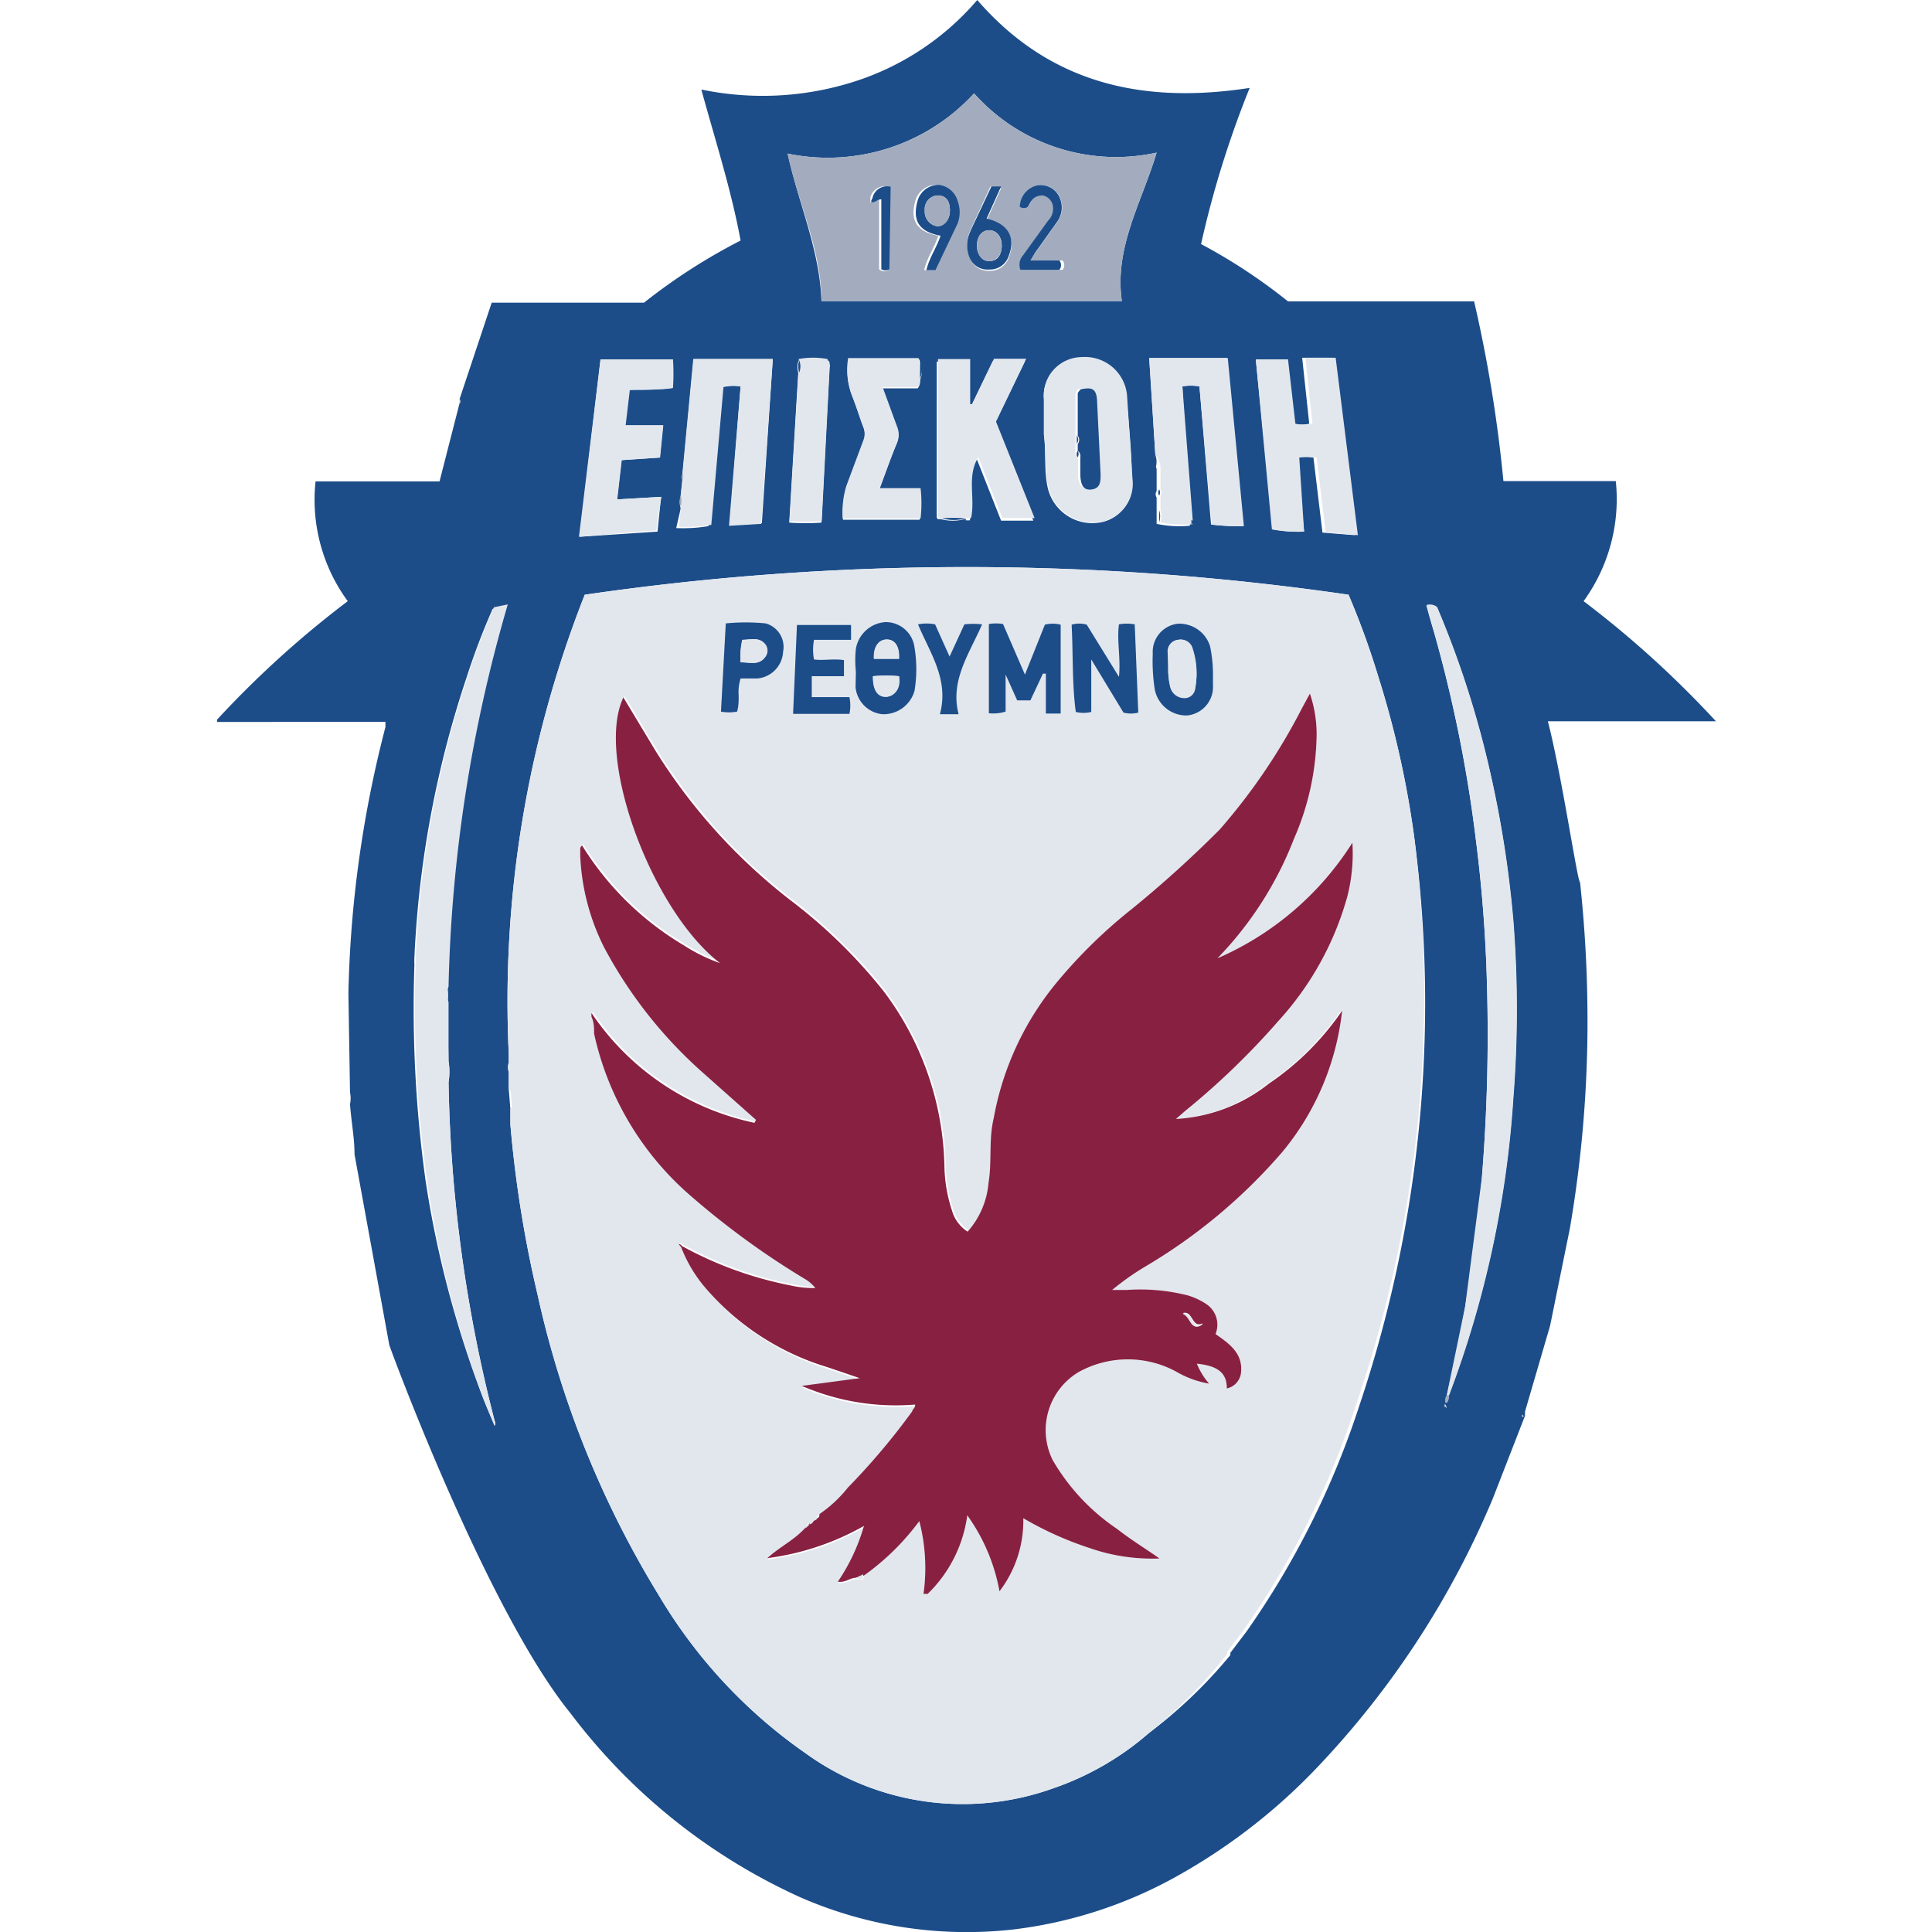
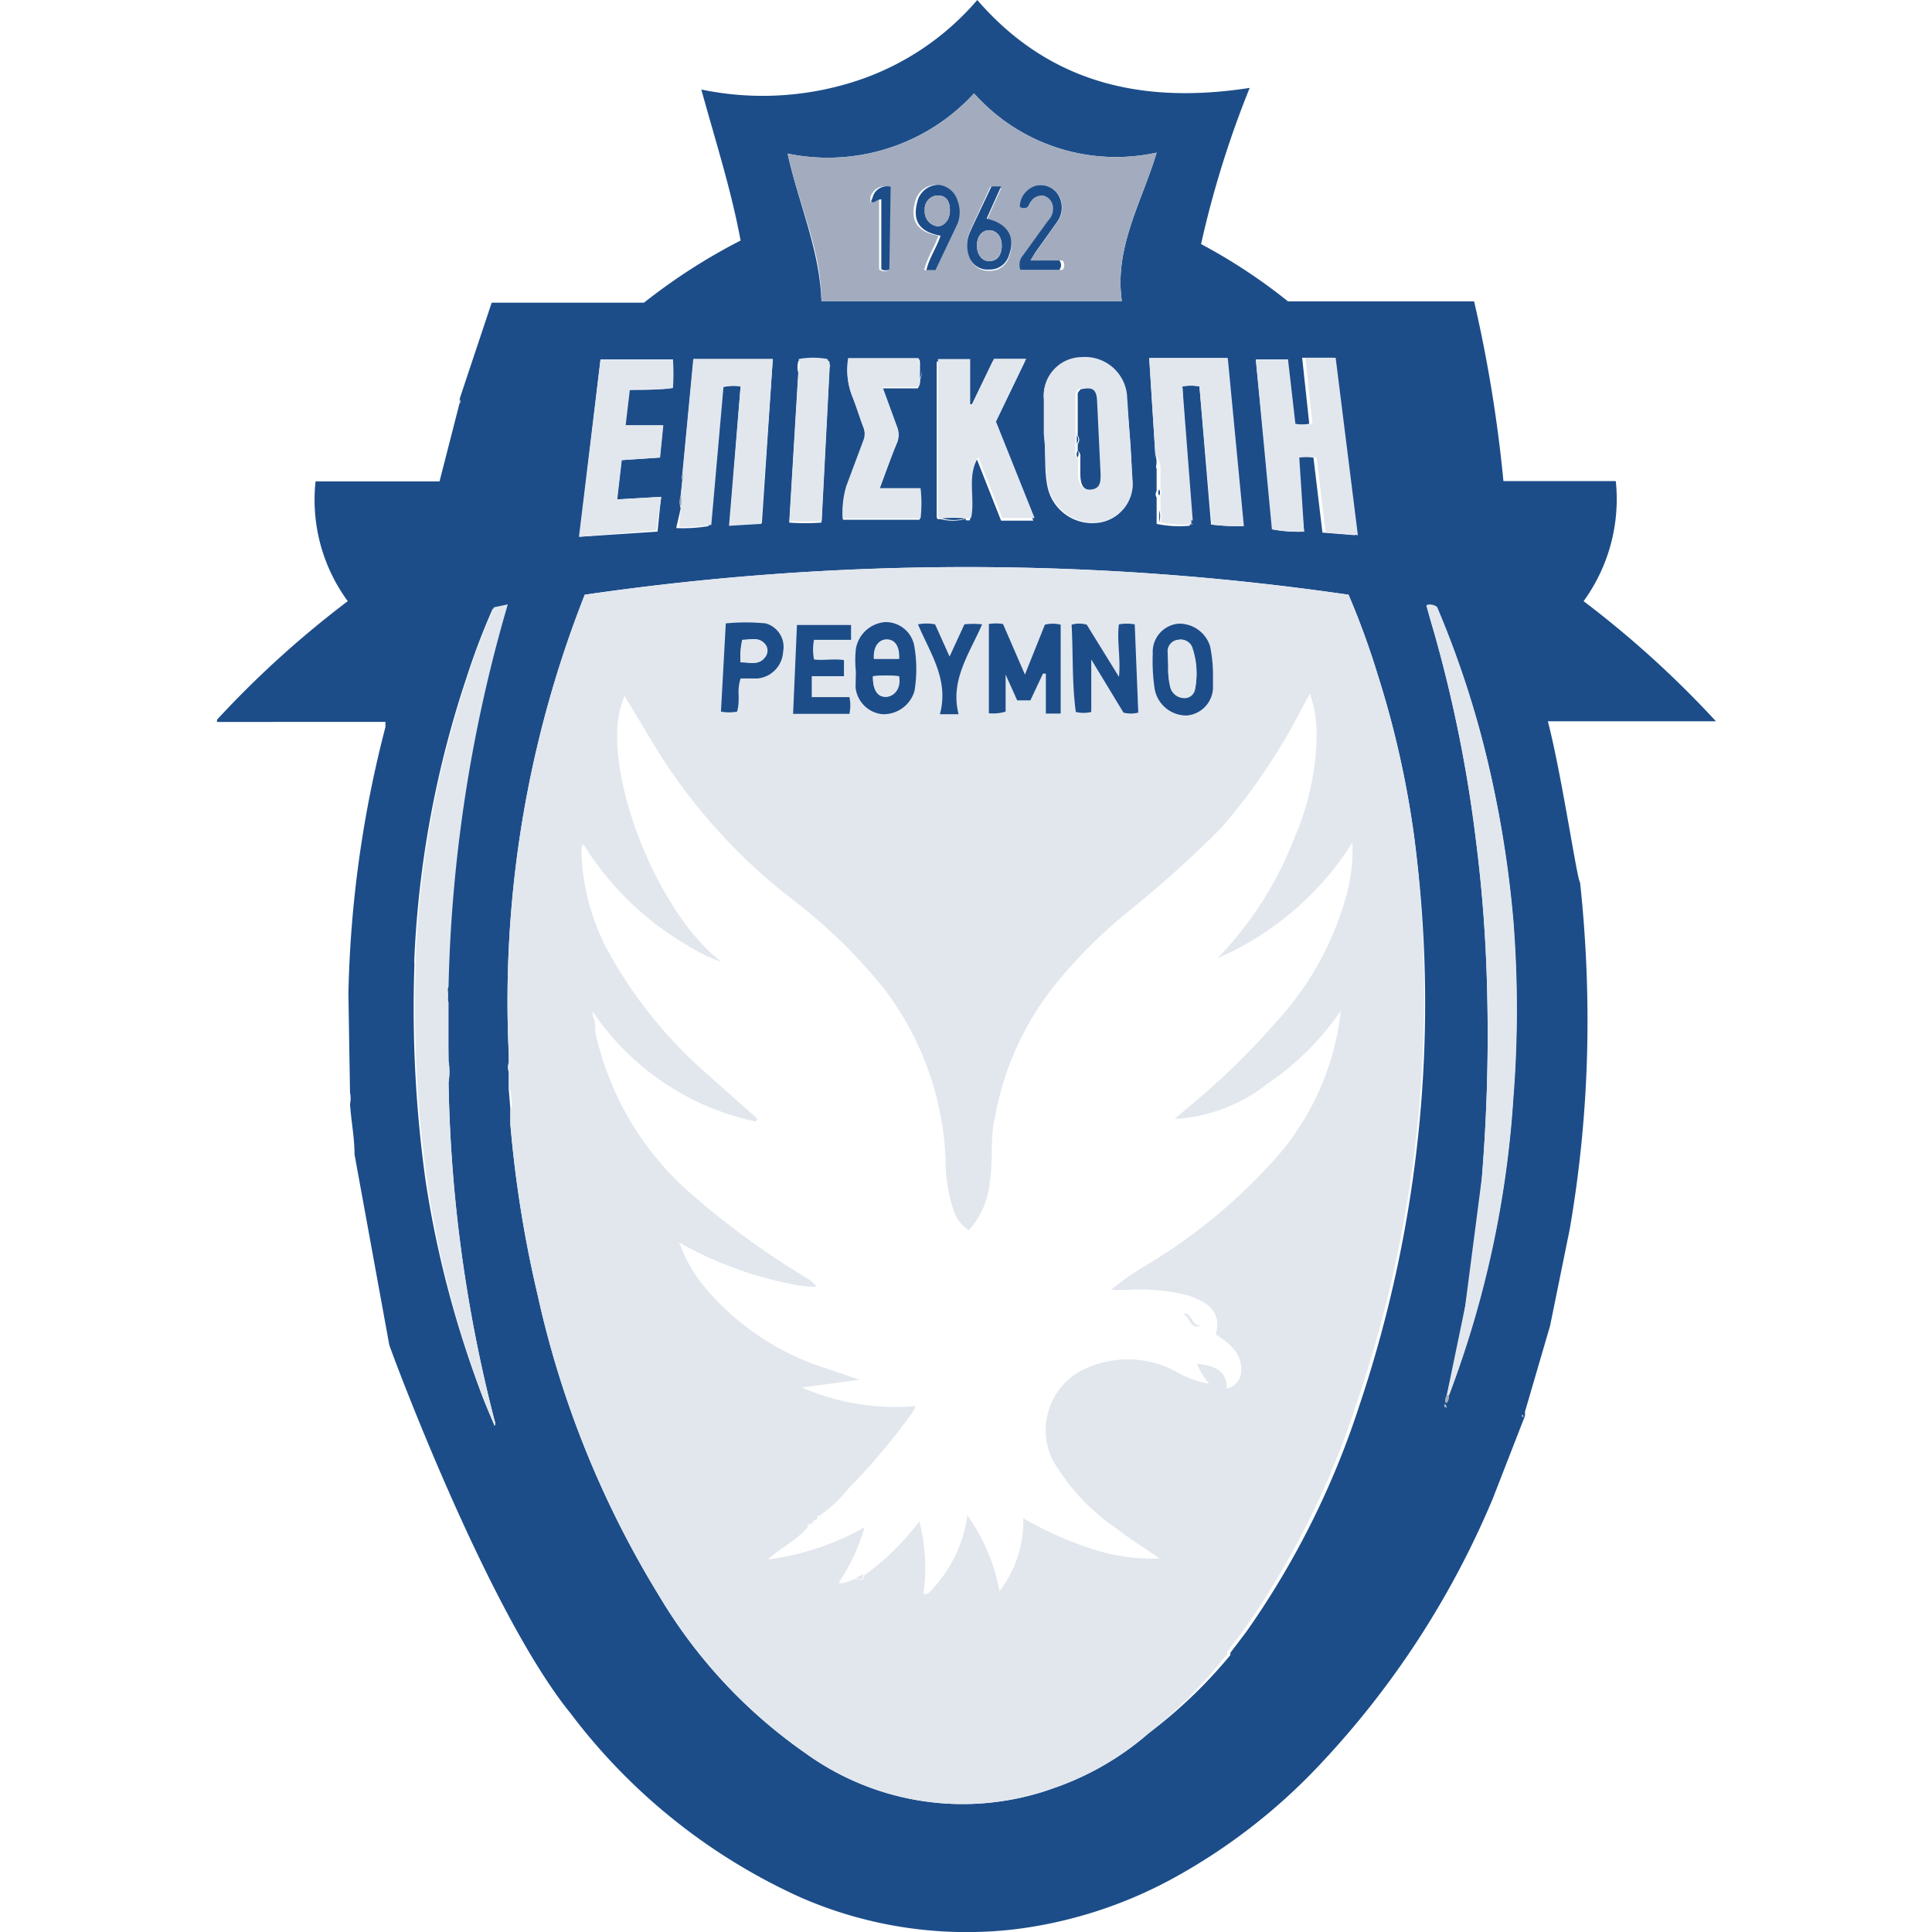
<svg xmlns="http://www.w3.org/2000/svg" width="60" height="60">
  <style>.E{fill:#1c4d89}.F{fill:#a2acbe}.G{fill:#e2e7ee}</style>
  <path d="M12.09 41.77l-1.08-5.92c0-.52-.1-1-.14-1.56a.85.85 0 0 0 0-.36l-.05-3.07a35.62 35.62 0 0 1 1.15-8.28v-.16H6.74v-.07a30.87 30.87 0 0 1 4.06-3.68 5.32 5.32 0 0 1-1-3.72h3.85l.62-2.42a.13.13 0 0 0 0-.13l1-3H20a18.17 18.17 0 0 1 3-1.93c-.29-1.57-.78-3.09-1.22-4.69a9.35 9.35 0 0 0 4.7-.23A8.37 8.37 0 0 0 30.35 0c2.26 2.61 5.16 3.24 8.46 2.73a30.92 30.92 0 0 0-1.51 4.85A17.26 17.26 0 0 1 40 9.36h5.78a43 43 0 0 1 .91 5.58h3.49a5.39 5.39 0 0 1-1 3.73 31.27 31.27 0 0 1 4.11 3.73h-5.22c.43 1.65.92 5 1 5a40.28 40.28 0 0 1 .23 4.66 37.92 37.92 0 0 1-.55 6.11l-.61 3-.78 2.67v.13l-1 2.57A27.56 27.56 0 0 1 41 54.79a18.3 18.3 0 0 1-4.6 3.56 13.77 13.77 0 0 1-4.92 1.57 12.89 12.89 0 0 1-6.63-1 18.48 18.48 0 0 1-7.13-5.71C15.11 50 12.1 41.83 12.09 41.77zm32.79 1.81c.09 0 .1-.14.11-.24a31.81 31.81 0 0 0 2-9.23 35.21 35.21 0 0 0 0-5.53 33.94 33.94 0 0 0-.74-4.71 29.89 29.89 0 0 0-1.62-5 .36.36 0 0 0-.33-.06 24.57 24.57 0 0 0 .23.81 42.41 42.41 0 0 1 1.31 6.51 44.37 44.37 0 0 1 .34 4.47 54.76 54.76 0 0 1-.16 6 54.71 54.71 0 0 1-.52 4c-.16.92-.36 1.84-.57 2.75a.28.28 0 0 0 0 .25c-.05 0-.08.07 0 .13zm-20.09-32l-.28 4.65a6.77 6.77 0 0 0 1 0l.25-4.83a.09.09 0 0 0 0-.11s0-.09-.06-.09a2.47 2.47 0 0 0-.9 0 .62.62 0 0 0-.01.37zm3.75-.42h-2.19a2.17 2.17 0 0 0 .11 1.13c.14.32.23.67.36 1a.58.58 0 0 1 0 .43l-.53 1.42a2.88 2.88 0 0 0-.11 1h2.38a4.28 4.28 0 0 0 0-.94h-.05-1.2c.19-.51.36-1 .55-1.45a.61.61 0 0 0 0-.46c-.15-.39-.29-.79-.45-1.23h1.09a.35.35 0 0 0 .07-.26.72.72 0 0 0-.03-.65zm1.45 5h.13c.13-.63-.14-1.27.22-1.89l.75 1.9h1l-1.2-3 .94-1.95h-1l-.68 1.41h-.06v-1.4h-1V16c0 .09 0 .14.12.12a1.43 1.43 0 0 0 .79-.01zm5.93-1.55v.64a.18.18 0 0 0 0 .2v.45.37a3.47 3.47 0 0 0 1 .06c.08 0 0-.09 0-.14l-.2-4.19a1.55 1.55 0 0 1 .53 0l.36 4.29a7 7 0 0 0 1 .05l-.5-5.22h-2.42l.19 3a.82.82 0 0 0 .04.44zm-14.73.34l-.05.47a.59.59 0 0 0 0 .37l-.14.61a4.86 4.86 0 0 0 1-.06l.38-4.3A1.57 1.57 0 0 1 23 12l-.34 4.31 1-.06.34-5.1h-2.46l-.34 3.57a.19.19 0 0 0-.01.18zm-7.3 16.22a1.3 1.3 0 0 0 0-.48 45.74 45.74 0 0 1 1.84-11.87l-.43.09a21.51 21.51 0 0 0-.8 2.1 31.93 31.93 0 0 0-1.63 8.71 2 2 0 0 0 0 .24 38.89 38.89 0 0 0 .35 6.73A32.45 32.45 0 0 0 15 43.41c.11.29.24.58.36.87a.19.19 0 0 0 0-.16 44.88 44.88 0 0 1-1.43-10.51 2 2 0 0 0 0-.65zM38.21 51.4v-.07l.5-.66a26.29 26.29 0 0 0 3.5-7A39.27 39.27 0 0 0 43.92 26a29.73 29.73 0 0 0-1.12-5 24.61 24.61 0 0 0-.92-2.53 82.33 82.33 0 0 0-23.72 0 34.4 34.4 0 0 0-2.36 14.25v.13.15a.42.42 0 0 0 0 .29v.54l.05.61v.1.38a36.69 36.69 0 0 0 .85 5.31 30.3 30.3 0 0 0 3.77 9.33 15.76 15.76 0 0 0 4.55 4.89 8.33 8.33 0 0 0 7.71 1.08 8.94 8.94 0 0 0 2.94-1.7 14.94 14.94 0 0 0 2.54-2.43zM35.92 4.74a5.9 5.9 0 0 1-5.67-1.84 6.16 6.16 0 0 1-5.79 1.87c.34 1.55 1 3 1.05 4.58h9.33c-.24-1.67.62-3.07 1.08-4.61zm4.58 11.77l-.25-2.3a1.87 1.87 0 0 1 .54 0l.28 2.33 1 .08-.69-5.51h-.94l.22 2.05a1.32 1.32 0 0 1-.53 0l-.23-2H39l.53 5.28a4.34 4.34 0 0 0 .97.07zm-8.08-3c.07.53 0 1.07.11 1.6a1.42 1.42 0 0 0 1.53 1.13 1.2 1.2 0 0 0 1.09-1.35c0-.87-.1-1.74-.17-2.61a1.31 1.31 0 0 0-1.38-1.17 1.19 1.19 0 0 0-1.18 1.3zm-12 3l.11-1.08-1.37.08.14-1.22 1.19-.08.1-1h-1.21l.13-1.1c.46 0 .9 0 1.34-.06a6.73 6.73 0 0 0 0-.89h-2.2L18 16.67z" class="E" />
  <path d="M14.29 12.4a.13.13 0 0 1 0 .13.12.12 0 0 1 0-.13z" class="F" />
  <g class="G">
    <path d="M47.27 44v-.13.06c.08.07.04.07 0 .07zM32 21.75l.35-.85h.09v1.22h.46v-2.74a1 1 0 0 0-.49 0l-.62 1.55-.68-1.57a1.28 1.28 0 0 0-.44 0v2.78a1.32 1.32 0 0 0 .52-.05V21h0l.36.8zm1.28-2.35l.1 2.74a1 1 0 0 0 .48 0V20.5l1 1.65a.9.9 0 0 0 .46 0l-.11-2.74a1.35 1.35 0 0 0-.49 0c0 .52.08 1.05 0 1.63l-1-1.62a.84.84 0 0 0-.44-.02zm-6.7 1.46v.48a.93.93 0 0 0 .83.84 1 1 0 0 0 1-.72 4.13 4.13 0 0 0 0-1.36.9.9 0 0 0-.91-.78 1 1 0 0 0-.91.83 3.35 3.35 0 0 0-.01.71zm11.09.14a4.36 4.36 0 0 0-.11-.93 1 1 0 0 0-1-.7.88.88 0 0 0-.78.93 5.8 5.8 0 0 0 .06 1.1 1 1 0 0 0 1 .82.89.89 0 0 0 .81-.94z" />
-     <path d="M26.21 20.5c-.33-.05-.65 0-1-.05a1.6 1.6 0 0 1 0-.61h1.15v-.46h-1.61l-.12 2.76h1.71a1.28 1.28 0 0 0 0-.52h-1.16v-.65h1zm-3.67-1.14l-.16 2.79a1.38 1.38 0 0 0 .5 0c0-.16 0-.33.05-.49a1.43 1.43 0 0 1 .07-.56h.54a.88.88 0 0 0 .79-.83.76.76 0 0 0-.54-.88 6.37 6.37 0 0 0-1.25-.03zm5.97.03c.37.89 1 1.71.68 2.77h.58c-.27-1 .33-1.87.73-2.79a2.41 2.41 0 0 0-.55 0l-.46 1-.45-1a1.36 1.36 0 0 0-.53.02z" />
    <path d="M43.92 26a29.73 29.73 0 0 0-1.12-5 24.61 24.61 0 0 0-.92-2.53 82.33 82.33 0 0 0-23.72 0 34.4 34.4 0 0 0-2.36 14.25.09.09 0 0 1 0 .13V33a.57.57 0 0 1 0 .29v.54a.39.39 0 0 1 .05.61v.1.38a36.69 36.69 0 0 0 .85 5.31 30.3 30.3 0 0 0 3.77 9.33 15.76 15.76 0 0 0 4.55 4.89 8.33 8.33 0 0 0 7.71 1.08 8.94 8.94 0 0 0 2.94-1.7 14.94 14.94 0 0 0 2.44-2.46v-.07l.5-.66a26.29 26.29 0 0 0 3.5-7A39.27 39.27 0 0 0 43.92 26zM25.36 47v-.05zm0-.06h0zm-.45.39h0-.05 0zM41.8 27.85a9.49 9.49 0 0 1-2.15 3.87 23.48 23.48 0 0 1-2.87 2.77l-.3.26a5.09 5.09 0 0 0 2.89-1.1 8.56 8.56 0 0 0 2.27-2.26 8.27 8.27 0 0 1-1.86 4.39 17.07 17.07 0 0 1-4.28 3.57 8.11 8.11 0 0 0-1 .71h.5a6 6 0 0 1 1.89.17 2.13 2.13 0 0 1 .59.28.77.77 0 0 1 .27.92c.43.3.86.6.79 1.21a.56.56 0 0 1-.44.48c0-.48-.27-.7-.93-.77a2.2 2.2 0 0 0 .38.62 3 3 0 0 1-1-.36 3.15 3.15 0 0 0-3.05 0 2.1 2.1 0 0 0-.81 2.73 6.53 6.53 0 0 0 2 2.14c.42.33.88.61 1.32.92a5.87 5.87 0 0 1-2.16-.32 10.54 10.54 0 0 1-2.07-.93 3.61 3.61 0 0 1-.74 2.27 5.83 5.83 0 0 0-1-2.36 4.17 4.17 0 0 1-1.23 2.44h-.13a5.81 5.81 0 0 0-.13-2.26 7.64 7.64 0 0 1-1.72 1.69c0 .19-.12.13-.23.11s-.33.16-.56.12a6 6 0 0 0 .81-1.73 8.21 8.21 0 0 1-3 1c.39-.36.88-.58 1.23-1-.07-.16.07-.09.13-.12a.11.11 0 0 1 .11-.12.13.13 0 0 1 .13-.12h0a4 4 0 0 0 .88-.82 21.25 21.25 0 0 0 2-2.37c0-.06.1-.1.09-.21a7.34 7.34 0 0 1-3.52-.58l1.8-.24-1-.34A8.07 8.07 0 0 1 21.91 40a4.35 4.35 0 0 1-.78-1.33l-.06-.09.1.05a11.62 11.62 0 0 0 3.42 1.25 3.14 3.14 0 0 0 .77.08 1.14 1.14 0 0 0-.34-.29 25.16 25.16 0 0 1-3.47-2.52 9.28 9.28 0 0 1-3.06-5.09c0-.17 0-.35-.08-.52a.62.62 0 0 1 0-.12 8.12 8.12 0 0 0 5.06 3.41l.05-.09-1.61-1.43a13.93 13.93 0 0 1-3.11-3.93 7 7 0 0 1-.74-2.83v-.24s0-.05.06-.09a9.28 9.28 0 0 0 3.16 3.1 5.31 5.31 0 0 0 1.12.55c-2.14-1.65-3.88-6.41-3-8.25l1 1.66a17.68 17.68 0 0 0 4.31 4.73 16.26 16.26 0 0 1 2.77 2.73 9.34 9.34 0 0 1 1.89 5.42 4.64 4.64 0 0 0 .23 1.38 1.16 1.16 0 0 0 .49.67 2.61 2.61 0 0 0 .65-1.52c.11-.66 0-1.33.16-2a9.17 9.17 0 0 1 2-4.27 15.71 15.71 0 0 1 2.3-2.24 35.1 35.1 0 0 0 2.72-2.46A18.57 18.57 0 0 0 40.43 22l.25-.46a3.94 3.94 0 0 1 .21 1.24 8.3 8.3 0 0 1-.7 3.26 11.06 11.06 0 0 1-2.38 3.72A9.37 9.37 0 0 0 42 26.17a5.4 5.4 0 0 1-.2 1.68z" />
    <path d="M25.27 47.22h-.01v.01l.01-.01zm-.12.12h-.01 0 .01z" />
  </g>
  <path d="M35.92 4.74c-.46 1.54-1.32 2.94-1.08 4.61h-9.33c0-1.59-.71-3-1.05-4.58a6.16 6.16 0 0 0 5.79-1.87 5.9 5.9 0 0 0 5.67 1.84zM32 8.09l.17-.26.67-.94a.76.76 0 0 0 0-.89.64.64 0 0 0-.67-.23.7.7 0 0 0-.49.65.21.21 0 0 0 .26 0c.09-.19.18-.39.45-.35a.4.4 0 0 1 .32.34.52.52 0 0 1-.15.44l-.78 1.08a.44.44 0 0 0-.08.45H33a.23.23 0 0 0 0-.29zm-1.24-2.3l-.58 1.26-.07.16a1 1 0 0 0 0 .76.6.6 0 0 0 .61.44.61.61 0 0 0 .61-.41c.22-.58 0-1-.69-1.15l.45-1zm-1.74 2.6l.65-1.45a1 1 0 0 0 0-.7.69.69 0 0 0-.6-.5.68.68 0 0 0-.65.52c-.16.6.06.94.72 1.06-.12.37-.35.68-.44 1.07zm-1.43 0V5.8a.46.46 0 0 0-.56.33v.15c0 .03.14-.13.27-.09v2.17a.23.23 0 0 0 .32 0z" class="F" />
  <path d="M44.93 43.33l.57-2.75.52-4a54.76 54.76 0 0 0 .16-6 44.37 44.37 0 0 0-.34-4.47 42.41 42.41 0 0 0-1.31-6.51l-.23-.81a.36.36 0 0 1 .33.06 29.89 29.89 0 0 1 1.62 5 33.94 33.94 0 0 1 .75 4.73 35.21 35.21 0 0 1 0 5.53 31.81 31.81 0 0 1-2 9.23zM40.5 16.51a4.34 4.34 0 0 1-1-.07l-.5-5.28h1l.23 2a1.32 1.32 0 0 0 .53 0l-.22-2.05h.94l.69 5.51-1-.08-.28-2.33a1.87 1.87 0 0 0-.54 0zm-19.36-1.14l.05-.47a.23.23 0 0 0 0-.18l.34-3.57H24l-.36 5.12-1 .06L23 12a1.57 1.57 0 0 0-.53 0l-.38 4.3a4.86 4.86 0 0 1-1 .06l.06-.66a.67.67 0 0 0-.01-.33zm14.74-1.25l-.19-3h2.44l.5 5.22a7 7 0 0 1-1-.05L37.25 12a1.55 1.55 0 0 0-.53 0l.32 4.14v.14a3.47 3.47 0 0 1-1-.06.6.6 0 0 0 0-.37v-.46a.19.19 0 0 0 0-.19v-.64a.67.67 0 0 0-.16-.44zm-3.46-.63v-1.1a1.19 1.19 0 0 1 1.18-1.3 1.31 1.31 0 0 1 1.4 1.17l.17 2.61a1.2 1.2 0 0 1-1.09 1.35 1.42 1.42 0 0 1-1.53-1.13c-.11-.53-.06-1.09-.13-1.6zm1.06.7v.53c0 .33.14.49.36.47s.28-.26.27-.47L34 12.43c0-.34-.14-.43-.51-.35 0 0-.09.09-.09.14v1.3.26.21a.16.16 0 0 0 .08.2zm-4.23 1.91c-.1 0-.12 0-.12-.12v-4.83h1v1.4h.06l.68-1.41h1l-.94 1.95 1.2 3h-1l-.75-1.9c-.36.62-.09 1.26-.22 1.89h-.13a3.67 3.67 0 0 0-.78.02zm-8.87.37l-2.4.2.67-5.51h2.25a6.73 6.73 0 0 1 0 .89c-.44.08-.88 0-1.34.06l-.13 1.1h1.17l-.1 1-1.19.08-.14 1.22 1.37-.08zm8.19-4.71a.35.35 0 0 1-.07.26h-1.09l.45 1.23a.61.61 0 0 1 0 .46l-.55 1.45h1.23.05a4.28 4.28 0 0 1 0 .94h-2.42a2.88 2.88 0 0 1 .11-1l.53-1.42a.58.58 0 0 0 0-.43l-.36-1a2.17 2.17 0 0 1-.11-1.13h2.19zM13.93 33.61a2 2 0 0 0 0-.65v-1.84a.67.67 0 0 1 0-.48 45.74 45.74 0 0 1 1.84-11.87l-.43.09a21.51 21.51 0 0 0-.8 2.1 31.93 31.93 0 0 0-1.63 8.71 2 2 0 0 0 0 .24 38.89 38.89 0 0 0 .35 6.73A32.45 32.45 0 0 0 15 43.41l.36.87a.19.19 0 0 0 0-.16 44.88 44.88 0 0 1-1.43-10.51zm11.84-22.26l-.25 4.83a6.77 6.77 0 0 1-1 0l.28-4.65a.5.5 0 0 0 0-.38 2.47 2.47 0 0 1 .9 0s0 .06.06.09zm-9.91 22.51a.39.39 0 0 1 .05.61z" class="G" />
  <path d="M29.25 16.1a3.67 3.67 0 0 1 .74 0 1.43 1.43 0 0 1-.74 0zm-.68-4.34v-.61a.72.72 0 0 1 0 .61z" class="E" />
  <path d="M13.89 31.12a.67.67 0 0 1 0-.48 1.3 1.3 0 0 1 0 .48z" class="G" />
  <path d="M35.88 14.12a.67.67 0 0 1 0 .44.82.82 0 0 1 0-.44zm.12 1.73a.6.6 0 0 1 0 .37v-.37z" class="E" />
  <path d="M21.14 15.37a.67.67 0 0 1 0 .37.59.59 0 0 1 0-.37zm23.79 27.96H45c0 .1 0 .19-.11.24h0a.28.28 0 0 1 .04-.24z" class="F" />
-   <path d="M24.82 11.19a.5.5 0 0 1 0 .38.62.62 0 0 1 0-.38z" class="E" />
  <path d="M15.83 33a.57.57 0 0 1 0 .29.42.42 0 0 1 0-.29z" class="G" />
  <path d="M21.2 14.72a.23.23 0 0 1 0 .18.19.19 0 0 1 0-.18z" class="F" />
  <path d="M36 15.2a.19.19 0 0 1 0 .19.17.17 0 0 1 0-.19z" class="E" />
  <path d="M44.88,43.58v.13c-.07-.06,0-.1,0-.13Z" class="F" />
  <path d="M37 16.28v-.14c.07.05.1.1 0 .14z" class="E" />
  <path d="M15.8,32.72a.09.09,0,0,1,0,.13Z" class="G" />
  <path d="M25.77 11.35v-.11a.09.09 0 0 1 0 .11z" class="E" />
  <path d="M28.59 15.2h-.05s.05-.03.05 0zm9.62 36.2v-.07z" class="F" />
-   <path d="M26.58 49c-.18 0-.33.16-.56.12a6 6 0 0 0 .81-1.73 8.21 8.21 0 0 1-3 1c.39-.36.88-.58 1.23-1l.13-.12h0a.16.16 0 0 0 .13-.12h0c.07 0 .13 0 .13-.13h0a4 4 0 0 0 .88-.82 21.25 21.25 0 0 0 2-2.37c0-.06.1-.1.09-.21a7.34 7.34 0 0 1-3.52-.58l1.8-.24-1-.34A8.07 8.07 0 0 1 21.91 40a4.35 4.35 0 0 1-.78-1.33h0a11.62 11.62 0 0 0 3.42 1.25 3.14 3.14 0 0 0 .77.08 1.14 1.14 0 0 0-.34-.29 25.16 25.16 0 0 1-3.47-2.52 9.28 9.28 0 0 1-3.06-5.09c0-.17 0-.35-.08-.52a.62.62 0 0 1 0-.12 8.12 8.12 0 0 0 5.06 3.41l.05-.09-1.61-1.43a13.93 13.93 0 0 1-3.11-3.93 7 7 0 0 1-.74-2.83v-.24s0-.05.06-.09a9.28 9.28 0 0 0 3.16 3.1 5.31 5.31 0 0 0 1.12.55c-2.14-1.65-3.88-6.41-3-8.25l1 1.66a17.68 17.68 0 0 0 4.31 4.73 16.26 16.26 0 0 1 2.77 2.73 9.34 9.34 0 0 1 1.89 5.42 4.64 4.64 0 0 0 .23 1.38 1.16 1.16 0 0 0 .49.67 2.61 2.61 0 0 0 .65-1.52c.11-.66 0-1.33.16-2a9.17 9.17 0 0 1 2-4.27 15.71 15.71 0 0 1 2.3-2.24 35.1 35.1 0 0 0 2.72-2.46A18.57 18.57 0 0 0 40.43 22l.25-.46a3.94 3.94 0 0 1 .21 1.24 8.3 8.3 0 0 1-.7 3.26 11.06 11.06 0 0 1-2.38 3.72A9.37 9.37 0 0 0 42 26.17a5.4 5.4 0 0 1-.16 1.68 9.49 9.49 0 0 1-2.15 3.87 23.48 23.48 0 0 1-2.87 2.77l-.3.26a5.09 5.09 0 0 0 2.89-1.1 8.56 8.56 0 0 0 2.27-2.26 8.27 8.27 0 0 1-1.86 4.39 17.07 17.07 0 0 1-4.28 3.57 8.11 8.11 0 0 0-1 .71H35a6 6 0 0 1 1.89.17 2.13 2.13 0 0 1 .59.28.77.77 0 0 1 .27.92c.43.3.86.6.79 1.21a.56.56 0 0 1-.44.48c0-.48-.27-.7-.93-.77a2.2 2.2 0 0 0 .38.62 3 3 0 0 1-1-.36 3.15 3.15 0 0 0-3.05 0 2.1 2.1 0 0 0-.81 2.73 6.53 6.53 0 0 0 2 2.14c.42.33.88.61 1.32.92a5.87 5.87 0 0 1-2.16-.32 10.54 10.54 0 0 1-2.07-.93 3.61 3.61 0 0 1-.74 2.27 5.83 5.83 0 0 0-1-2.36 4.17 4.17 0 0 1-1.23 2.44h-.13a5.81 5.81 0 0 0-.13-2.26 7.64 7.64 0 0 1-1.72 1.69zm10.76-7.9c-.33.16-.29-.42-.61-.32.27.1.27.6.61.35z" fill="#882141" />
  <g class="E">
    <path d="M32 21.75h-.41l-.36-.8h0v1.15a1.32 1.32 0 0 1-.52.05v-2.77a1.28 1.28 0 0 1 .44 0l.68 1.57.62-1.55a1 1 0 0 1 .49 0v2.76h-.46v-1.24h-.09zm1.28-2.35a.84.84 0 0 1 .47 0l1 1.62c.06-.58-.07-1.11 0-1.63a1.35 1.35 0 0 1 .49 0l.11 2.74a.9.9 0 0 1-.46 0l-1-1.65v1.63a1 1 0 0 1-.48 0c-.12-.88-.08-1.79-.13-2.71zm-6.7 1.46a3.35 3.35 0 0 1 0-.71 1 1 0 0 1 .91-.83.9.9 0 0 1 .91.78 4.13 4.13 0 0 1 0 1.36 1 1 0 0 1-1 .72.93.93 0 0 1-.83-.84l.01-.48zm1.34.14a4.38 4.38 0 0 0-.81 0c0 .41.14.64.4.64s.49-.26.41-.64zm-.78-.54h.78c0-.37-.11-.6-.38-.6s-.43.25-.4.6zm10.53.54v.28a.89.89 0 0 1-.81.94 1 1 0 0 1-1-.82 5.8 5.8 0 0 1-.06-1.1.88.88 0 0 1 .78-.93 1 1 0 0 1 1 .7 4.36 4.36 0 0 1 .09.93zm-1.39-.24a2.24 2.24 0 0 0 .07.61.45.45 0 0 0 .4.31.33.33 0 0 0 .36-.25 2.43 2.43 0 0 0-.11-1.35.38.38 0 0 0-.42-.21.36.36 0 0 0-.32.34l.02.51z" />
    <path d="M26.21 20.5v.5h-1v.65h1.17a1.28 1.28 0 0 1 0 .52h-1.75l.12-2.76h1.68v.46h-1.15a1.6 1.6 0 0 0 0 .61c.28.04.6-.03.93.02zm-3.67-1.14a6.37 6.37 0 0 1 1.24 0 .76.76 0 0 1 .54.88.88.88 0 0 1-.79.83H23a1.43 1.43 0 0 0-.06.54c0 .16 0 .33-.05.49a1.38 1.38 0 0 1-.5 0zm.46 1.21c.28 0 .57.11.76-.17a.32.32 0 0 0 0-.39c-.19-.24-.46-.14-.71-.14a2.29 2.29 0 0 0-.05.7zm5.51-1.18a1.36 1.36 0 0 1 .53 0l.45 1 .46-1a2.41 2.41 0 0 1 .55 0c-.4.92-1 1.74-.73 2.79h-.58c.29-1.08-.31-1.9-.68-2.79z" />
  </g>
-   <path d="M21.13,38.71l-.06-.09.1.05Z" fill="#882141" />
+   <path d="M21.13,38.71Z" fill="#882141" />
  <g class="G">
    <path d="M26.58 49l.23-.11c0 .22-.12.16-.23.11zm-1.43-1.66l-.13.12c-.02-.17.08-.09.13-.12z" />
    <path d="M25.39 47.1c0 .09-.06.11-.13.13a.13.13 0 0 1 .13-.13zm-.58.24h0 0 0z" />
    <path d="M25.27 47.22a.16.16 0 0 1-.13.12.14.14 0 0 1 .13-.12z" />
  </g>
  <g class="E">
    <path d="M32 8.09h.9a.23.23 0 0 1 0 .29h-1.21a.44.44 0 0 1 .08-.45l.78-1.08a.52.52 0 0 0 .15-.44.4.4 0 0 0-.32-.34c-.27 0-.36.16-.45.35a.21.21 0 0 1-.26 0 .7.7 0 0 1 .49-.65.64.64 0 0 1 .67.23.76.76 0 0 1 0 .89l-.67.94zm-1.21-2.3h.3l-.45 1c.66.15.91.57.69 1.15a.61.61 0 0 1-.61.43.6.6 0 0 1-.61-.37 1 1 0 0 1 0-.76l.07-.16zm-.07 1.36c-.22 0-.38.19-.38.47s.15.5.4.49.37-.21.37-.49-.17-.47-.39-.47zm-1.67 1.24h-.28c.09-.39.32-.7.44-1.07-.66-.12-.88-.46-.72-1.06a.68.68 0 0 1 .65-.52.69.69 0 0 1 .6.5 1 1 0 0 1 0 .7l-.69 1.45zm.45-1.86c0-.3-.13-.46-.38-.46a.42.42 0 0 0-.4.46.46.46 0 0 0 .41.5c.21-.03.37-.21.37-.5zm-1.88 1.83a.23.23 0 0 1-.25 0V6.19c-.13 0-.17.09-.27.09s0-.11 0-.15a.46.46 0 0 1 .56-.33zM33.47 14v-.21a.21.21 0 0 0 0-.26v-1.3c0-.05.06-.1.09-.14.37-.08.49 0 .51.35l.11 2.29c0 .21 0 .43-.27.47s-.35-.14-.36-.47v-.53a.2.2 0 0 0-.08-.2z" />
    <path d="M33.44,13.52a.21.21,0,0,1,0,.26Z" />
    <path d="M33.47 14a.2.2 0 0 1 0 .2.16.16 0 0 1 0-.2z" />
  </g>
  <path d="M37.34 41.13c-.38.25-.36-.25-.61-.32.32-.1.27.48.61.32zM27.92 21c0 .38-.14.63-.41.64s-.41-.23-.4-.64a4.38 4.38 0 0 1 .81 0zm-.78-.54c0-.35.14-.6.4-.6s.41.23.38.6zm9.14.26v-.51a.36.36 0 0 1 .32-.34.38.38 0 0 1 .42.21 2.43 2.43 0 0 1 .09 1.31.33.33 0 0 1-.36.25.45.45 0 0 1-.4-.31 2.24 2.24 0 0 1-.07-.61zM23 20.57a2.29 2.29 0 0 1 .06-.7c.25 0 .52-.1.71.14a.32.32 0 0 1 0 .39c-.2.28-.49.15-.77.17z" class="G" />
  <path d="M30.72 7.15c.22 0 .38.2.39.47s-.15.48-.37.49-.41-.19-.4-.49.16-.47.38-.47zm-1.22-.62c0 .29-.16.49-.37.5a.46.46 0 0 1-.41-.5.42.42 0 0 1 .4-.46c.25 0 .38.16.38.46z" class="F" />
</svg>